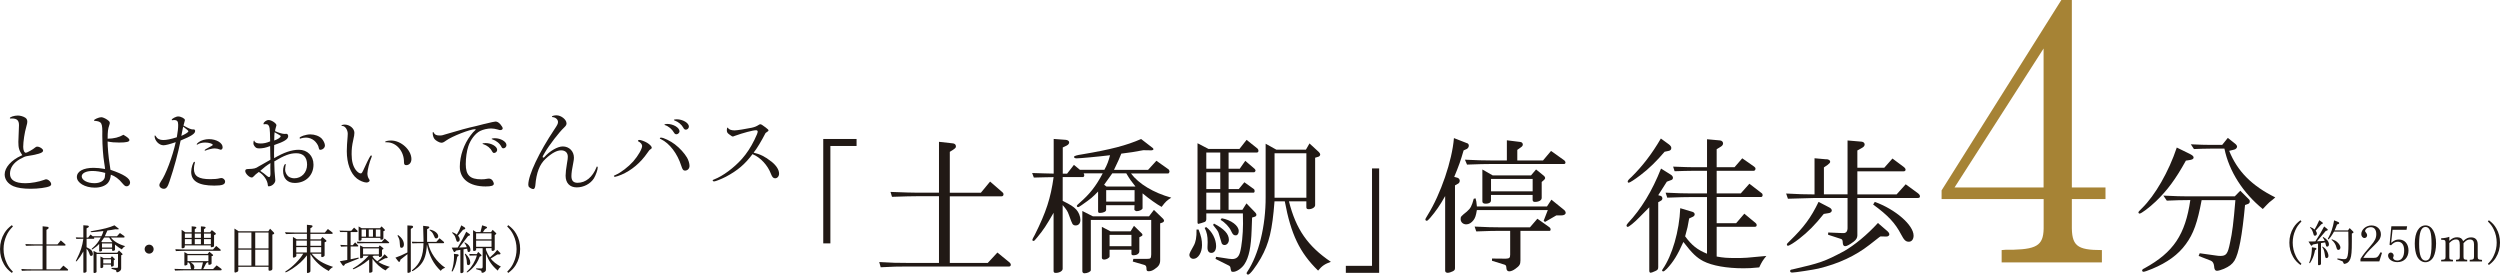
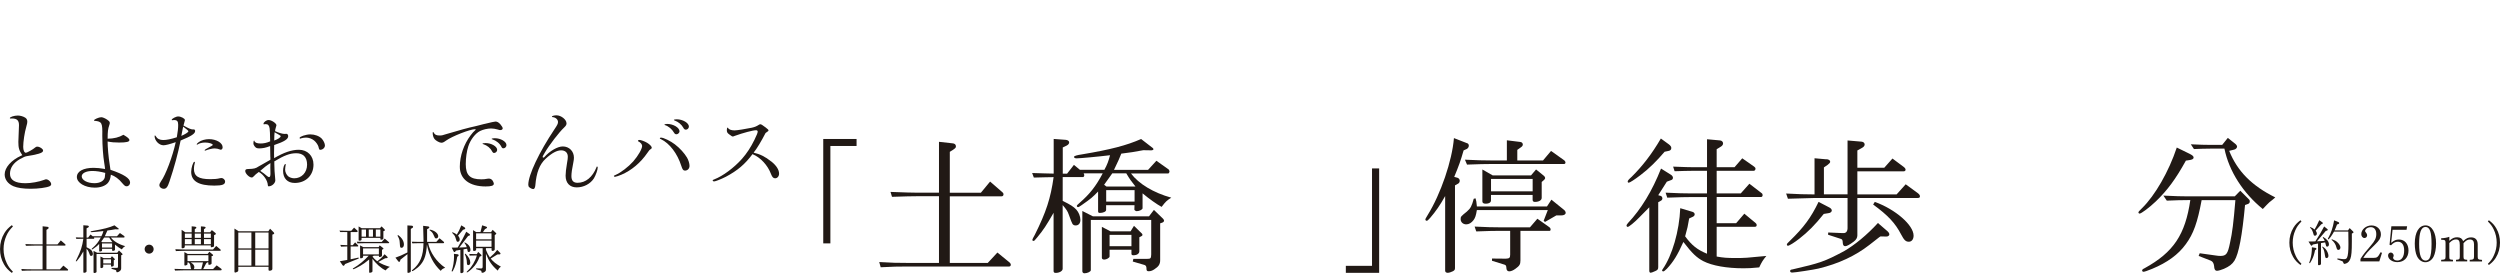
<svg xmlns="http://www.w3.org/2000/svg" id="_レイヤー_2" viewBox="0 0 757.15 83.17">
  <defs>
    <style>.cls-1{fill:#a68335;}.cls-2{fill:#211915;}</style>
  </defs>
  <g id="_レイヤー_3">
    <path class="cls-2" d="M249.33,42.09h10.09v2.12h-7.93v29.5h-2.16v-31.62Z" />
    <path class="cls-2" d="M284.38,59.43h-6.89c-1.58,0-3.02.04-7.34.18l-.45-1.49c4.91.18,6.22.23,7.79.23h6.89v-15.4l4.05.45c.72.05,1.08.36,1.08.95,0,.36-.18.54-.9,1.04l-.95.59v12.39h9.41l2.79-3.38,3.74,3.24c.18.13.32.36.32.63,0,.36-.23.59-.54.59h-15.72v20.18h11.49l2.93-3.15,3.74,3.06c.18.18.32.41.32.63,0,.32-.23.54-.5.54h-30.49c-3.47,0-4.59.04-8.42.23l-.45-1.58c4.05.23,5.18.27,8.87.27h9.23v-20.18Z" />
    <path class="cls-2" d="M312.63,52.4c3.33.09,3.87.14,6.49.18v-10.5l3.65.27c.59.04,1.04.36,1.04.77,0,.36-.27.72-.72.95l-1.22.59v7.93h1.31l2.07-2.66,1.8,1.49h7.43c.9-1.67,1.22-2.57,1.71-4.41-3.29.41-9.19.95-10.14.95-.5,0-.77-.18-.77-.45q0-.41,2.48-.77c8.6-1.44,13.42-2.7,17.84-4.64l3.56,2.75c.09.09.18.23.18.36,0,.18-.36.32-.68.32l-2.39-.04c-3.11.59-3.56.63-6.67,1.04-.63,1.58-.77,1.89-2.21,4.91h10.32l2.52-2.75,3.74,2.66c.09.09.23.41.23.59,0,.23-.23.59-.36.59h-11.31c2.34,3.15,6.85,5.86,12.21,7.34-1.35.86-1.67,1.13-2.93,2.79-1.35-.72-3.78-2.43-5.77-4.1v4.5c0,.41-.95.9-1.8.9-.23,0-.68-.31-.68-.45v-.14l.04-1.22h-8.6v1.44c0,.5-.9.9-1.89.9-.36,0-.54-.13-.54-.5v-5.99c-1.71,1.76-1.98,2.03-5,4.14-.63.45-.9.59-1.08.59s-.36-.18-.36-.36.18-.36.86-.95c3.06-2.66,4.91-5,6.98-8.92h-5.77c.14.27.18.45.18.59,0,.27-.18.54-.36.54h-6.17v7.21c2.39,1.17,3.29,1.76,4.14,2.66.72.81,1.22,2.03,1.22,3.11s-.59,1.67-1.44,1.67c-.41,0-.72-.14-.95-.45q-.23-.32-1.13-2.84c-.32-.95-.72-1.58-1.85-2.88v19.28c0,.68-.95,1.26-2.12,1.26-.45,0-.63-.18-.63-.59v-17.61c-2.25,3.92-3.02,5.09-4.91,7.39-.81.99-.95,1.13-1.17,1.13-.18,0-.36-.14-.36-.31q0-.23.77-1.58c3.42-6.85,4.77-10.99,5.68-17.43l-2.43.04-3.56.09-.5-1.35ZM331.01,65.51h16.98l1.49-1.94,2.75,2.66c.18.18.32.45.32.59,0,.23-.18.45-.5.59l-.68.23v11.13c0,1.26-.45,1.94-1.76,2.79-.59.41-1.17.59-1.67.59-.59,0-.72-.18-.72-.86,0-.59-.18-.9-.59-1.04l-3.56-1.04.18-.81h4.1c1.17,0,1.26-.14,1.31-1.35v-10.45h-18.29v15.22c0,.45-1.04.95-1.94.95-.36,0-.63-.27-.63-.63v-18.24l3.2,1.62ZM336.32,70.06h6.08l1.04-1.67,2.39,2.34c.09.09.18.27.18.41s-.09.27-.27.36l-.68.36v4.23c0,.72-.72,1.22-1.8,1.22-.41,0-.59-.14-.59-.5v-1.17h-6.62v2.03c0,.41-.95.95-1.62.95-.45,0-.72-.23-.72-.54v-9.37l2.61,1.35ZM335.11,56.5h8.78c-1.44-1.85-1.67-2.12-2.79-4.01h-4.23c-.41.59-1.22,1.71-2.48,3.47l.72.54ZM343.62,61.05v-3.47h-8.6v3.47h8.6ZM342.67,74.56v-3.42h-6.62v3.42h6.62Z" />
-     <path class="cls-2" d="M363,69.52c.81,2.07,1.04,3.15,1.04,4.73,0,2.25-1.17,4.14-2.61,4.14-.68,0-1.22-.54-1.22-1.22q0-.54,1.31-2.75c.63-1.13.9-2.52.86-4.91h.63ZM366.06,45.11h9.32l2.16-2.75,3.33,2.66c.14.14.27.41.27.63,0,.32-.18.54-.45.54h-8.6v4.91h3.38l1.67-2.39,2.84,2.43c.14.14.27.36.27.5,0,.23-.27.54-.45.54h-7.7v5.09h3.06l1.71-2.07,2.88,2.07c.14.09.23.36.23.59,0,.27-.14.5-.32.5h-7.57v5.18h4.19l1.22-1.94,2.66,2.75c.23.23.36.5.36.68,0,.27-.18.5-.45.59l-.86.27-.14,3.74c-.18,5.23-.81,8.29-2.16,10.36-.81,1.26-2.39,2.34-3.42,2.34-.59,0-.63-.04-.86-1.35-.04-.23-.23-.45-.54-.59l-3.96-1.98.18-.63,3.83.59c.36.05.72.09.99.09,1.31,0,2.03-.63,2.43-2.07.5-1.76.9-5.54.9-8.6,0-.77,0-1.76-.04-3.15h-11.08v1.71c0,.41-.14.68-.45.86-.32.14-1.76.59-1.94.59s-.27-.18-.27-.41v-24.01l3.38,1.76ZM365.29,68.75c1.8,1.35,3.02,3.69,3.02,5.77,0,1.26-.54,2.07-1.44,2.07-.81,0-1.22-.63-1.17-1.8.05-.72.05-1.31.05-1.44,0-1.89-.23-2.93-.9-4.32l.45-.27ZM369.57,51.1v-4.91h-4.23v4.91h4.23ZM369.57,57.27v-5.09h-4.23v5.09h4.23ZM369.57,63.53v-5.18h-4.23v5.18h4.23ZM367.68,67.72c3.11,1.62,4.5,3.15,4.5,4.91,0,.86-.59,1.58-1.31,1.58-.36,0-.63-.13-.86-.5q-.05-.09-.95-3.15c-.09-.41-.72-1.31-1.67-2.43l.27-.41ZM370.02,66.1c2.88.54,5.14,2.25,5.14,3.87,0,.77-.36,1.31-.9,1.31-.63,0-.9-.23-1.4-1.31-.54-1.22-1.85-2.61-3.2-3.38l.36-.5ZM386.55,45.33h8.96l1.08-1.89,2.84,2.61c.23.23.41.54.41.72,0,.27-.23.59-.5.68l-1.04.32v14.37c0,.63-.9,1.22-1.94,1.22-.5,0-.72-.18-.72-.59v-1.8h-5.27c2.12,8.47,5.72,13.6,12.7,18.33-1.8.63-2.7,1.22-3.87,2.66-5.59-5.45-8.24-11.04-10.09-20.99h-3.11c-.68,8.78-1.62,12.7-4.14,17.21-1.53,2.66-3.29,5-3.87,5-.18,0-.45-.23-.45-.41,0-.14.09-.32.23-.5,3.42-5.09,5.59-13.83,5.54-22.61v-16.13l3.24,1.8ZM395.65,59.88v-13.47h-9.64v13.47h9.64Z" />
    <path class="cls-2" d="M417.69,82.63h-10.09v-2.12h7.93v-29.5h2.16v31.62Z" />
    <path class="cls-2" d="M444.4,43.39c.27.09.45.41.45.72,0,.41-.27.81-.59.99l-.99.45c-.9,3.15-1.44,4.64-2.84,8.02l.99.27c.41.14.68.5.68.9s-.23.77-.54.9l-.9.5v25.04c0,.5-.14.72-.68.99-.54.27-1.13.45-1.53.45-.45,0-.77-.23-.77-.63v-22.61c-1.53,2.75-2.84,4.64-4.55,6.62-.63.72-.81.86-1.08.86-.18,0-.36-.18-.36-.36,0-.23.09-.36.68-1.35,3.96-6.35,7.43-16.49,7.97-23.33l4.05,1.58ZM446.88,60.06c.23.81.27.95.41,2.48h21.22l1.35-2.07,3.78,3.06c.32.23.54.63.54.9,0,.5-.5.81-1.35.81h-1.49l-3.42,1.98-.41-.36,1.26-3.24h-21.49c-.27,1.67-.5,2.34-.99,3.02-.63.86-1.44,1.31-2.21,1.31-.99,0-1.71-.68-1.71-1.58,0-.77.05-.81,1.89-2.3,1.13-.99,1.49-1.67,2.07-3.87l.54-.13ZM456.38,42.49l4.05.5c.45.04.77.36.77.77,0,.32-.18.59-.59.86l-1.08.77v3.2h7.79l2.43-2.88,3.92,2.79c.27.18.45.5.45.72,0,.27-.18.45-.45.45h-22.16c-1.85,0-3.38.04-7.21.18l-.63-1.49c3.92.18,5.41.23,7.84.23h4.86v-6.08ZM446.61,68.62c3.83.18,5.27.23,7.79.23h8.96l2.25-2.61,3.56,2.52c.27.18.45.45.45.72,0,.32-.14.45-.36.45h-8.78v8.96c0,1.17-.27,1.62-1.53,2.52-.68.5-1.35.77-1.85.77s-.81-.31-.86-.86c-.05-.86-.14-.99-.59-1.17l-3.78-1.17v-.68l4.19.04c1.08-.04,1.31-.27,1.31-1.22v-7.21h-2.97c-2.16,0-3.65.05-7.3.18l-.5-1.49ZM452.1,53.12h11.58l1.53-1.8,2.39,1.94c.23.18.36.45.36.63,0,.23-.14.45-.36.63l-.68.59v4.82c0,.72-.86,1.22-2.07,1.22-.45,0-.68-.23-.68-.63v-1.49h-12.61v1.67c0,.59-.59.99-1.53.99-.77,0-1.08-.23-1.08-.72v-9.64l3.15,1.8ZM464.18,57.94v-3.74h-12.61v3.74h12.61Z" />
    <path class="cls-2" d="M506.08,52.94c.36.23.59.59.59.9s-.18.59-.5.68l-1.35.5-2.61,4.1.81.23c.23.09.45.41.45.72s-.18.59-.45.72l-.81.45v19.64c0,.68-.18.9-.9,1.22-.81.36-1.17.5-1.4.5-.27,0-.41-.23-.41-.63v-19.19c-.54.54-1.53,1.53-3.02,3.06-1.49,1.53-3.15,2.88-3.51,2.88-.18,0-.36-.18-.36-.41,0-.18.18-.45.45-.77,3.96-4.19,7.34-9.73,10-16.49l3.02,1.89ZM505.36,43.66c.59.45.81.77.81,1.17,0,.45-.27.77-.77.86l-1.26.27c-2.3,2.7-4.77,5.18-7.3,7.07-1.76,1.35-3.24,2.3-3.56,2.3-.18,0-.32-.14-.32-.27,0-.36.18-.59,1.22-1.53,3.24-3.2,6.13-6.94,8.83-11.58l2.34,1.71ZM504.46,58.35l4.46.18c1.4.05,2.57.05,3.33.05h4.73v-6.85h-4.23c-.14,0-1.44,0-2.61.04l-2.97.09-.45-1.4c3.56.14,4.77.18,6.04.18h4.23v-8.47l3.96.36c.5.05.9.41.9.9,0,.36-.23.72-.68.99l-1.26.77v5.45h5.41l2.34-2.7,3.6,2.52c.27.18.41.41.41.63,0,.32-.23.63-.5.63h-11.26v6.85h7.3l2.61-2.93,3.69,2.84c.23.14.32.36.32.59,0,.32-.18.59-.45.59h-13.47v7.93h5.9l2.48-2.88,3.42,2.84c.23.18.32.36.32.59,0,.36-.18.54-.54.54h-11.58v9.01c2.03.36,3.06.45,5.77.45s3.38-.04,9.28-.63c-1.04,1.26-1.44,1.89-2.16,3.47-2.25.23-3.33.27-4.77.27-5.04,0-9.46-.77-12.16-2.16-1.98-1.04-3.38-2.34-6.04-5.81-1.8,4.01-3.02,5.99-5,8.11-.59.59-.9.81-1.13.81-.14,0-.32-.13-.32-.27,0-.09.05-.27.18-.41,2.88-4.14,5.04-11.53,5.32-18.47l3.78,1.13c.36.14.59.41.59.72s-.18.54-.5.72l-1.17.54c-.41,2.43-.5,2.84-1.22,5.41,1.98,2.7,3.65,4.05,6.62,5.27v-17.16h-4.73c-1.8,0-3.38.04-7.3.18l-.5-1.49Z" />
    <path class="cls-2" d="M553.16,48.21c.68.04,1.13.36,1.13.77,0,.27-.23.54-.77.95l-1.13.77v8.15h7.16v-16.31l4.23.36c.59.05.95.41.95.86,0,.36-.27.72-.68.95l-1.53.86v5.23h8.15l2.48-2.79,3.38,2.52c.41.31.59.59.59.86,0,.31-.23.5-.59.5h-14.01v6.98h11.89l2.75-3.06,3.69,2.7c.45.36.63.63.63.95,0,.36-.23.5-.72.5h-18.24v11.35c0,.68-.36,1.31-1.08,1.85-1.26.95-2.12,1.4-2.61,1.4-.45,0-.68-.36-.72-.95-.05-.9-.14-1.13-.59-1.26l-3.87-1.26.04-.68,4.28.18h.14c.9.09,1.4-.41,1.44-1.44v-9.19h-9.91c-3.56.09-5.59.14-8.15.23l-.54-1.58c4.28.23,4.95.23,8.6.27v-10.95l3.6.32ZM554.06,62.85c.45.23.72.59.72.9,0,.41-.45.77-1.04.81l-1.4.23c-2.7,3.38-4.77,5.45-7.43,7.52-1.44,1.13-3.02,2.12-3.42,2.12-.18,0-.32-.18-.32-.36,0-.23.14-.41.95-1.17,4.14-4.01,6.35-6.98,8.65-11.76l3.29,1.71ZM571.67,70.06c.36.32.54.68.54.95,0,.32-.45.68-.95.63l-1.71-.04c-.27.13-.45.27-.5.32-.72.59-1.67,1.31-2.88,2.25-4.23,3.29-9.28,5.68-15.41,7.16-1.26.32-7.16,1.22-7.97,1.22-.41,0-.63-.18-.63-.45,0-.32.18-.45.68-.5,8.42-1.94,9.73-2.39,15.59-5.5,3.24-1.85,7.03-4.96,10.32-8.56l2.93,2.52ZM567.79,61.14c6.26,2.25,11.76,7.03,11.76,10.22,0,1.13-.59,1.85-1.44,1.85-.95,0-1.44-.5-2.34-2.21-1.8-3.47-4.01-5.81-8.47-9.05l.5-.81Z" />
-     <path class="cls-1" d="M624.3,0h3.18v56.78h10.19v3.51h-10.19v7.78c-.11,6.36,1.43,7.67,9.1,7.67v3.73h-30.36v-3.73l1.32-.11h2.3c7.56-.22,9.21-1.64,9.1-7.34v-8h-30.91v-2.63L624.3,0ZM618.92,56.78V14.69l-26.97,42.09h26.97Z" />
    <path class="cls-2" d="M662.01,48.66c-3.11,5.63-5.63,9.01-9.1,12.34-1.98,1.89-4.41,3.69-4.91,3.69-.18,0-.36-.18-.36-.32,0-.23.18-.45,1.08-1.31,3.96-3.87,8.11-11.08,10.54-18.38l3.96,1.94c.86.45,1.13.72,1.13,1.08,0,.45-.41.68-1.44.81l-.9.13ZM666.79,60.6c-1.26,6.8-2.48,10.23-4.82,13.38-2.25,3.11-5.59,5.54-10.14,7.43-1.44.59-2.34.9-2.66.9-.23,0-.41-.18-.41-.41s.27-.45.77-.68c8.74-4.82,12.3-10.13,13.83-20.63-3.42.04-3.92.04-7.12.18l-1.04-1.53c3.87.18,5.41.23,7.48.23h14.14l1.67-1.71,2.52,2.52c.27.23.36.45.36.72,0,.36-.18.63-.54.77l-.9.32c-.86,9.28-1.89,14.73-3.2,16.85-.68,1.08-1.58,1.76-3.2,2.48-.77.32-1.67.59-2.07.59-.59,0-.86-.45-.9-1.44q-.14-1.26-.99-1.62l-3.69-1.44.32-.81,4.86.68c.45.09,1.08.13,1.4.13,1.8,0,2.25-.63,2.93-4.01.68-3.06,1.04-5.9,1.62-12.88h-10.22ZM666.97,43.84l2.57.04h3.47l1.71-2.12,2.21,1.76c.36.27.59.63.59.9,0,.36-.41.81-.9.9l-1.49.36c2.48,6.17,6.85,10.59,13.96,14.1-.32.32-.72.63-.72.63-.36.32-.72.59-1.08.86-.36.32-.99.99-1.98,2.03-5.99-4.86-10.22-11.44-11.62-18.29h-4.14c-.72,0-1.53,0-2.52.04l-2.57.09-.95-1.44,3.47.14Z" />
    <path class="cls-2" d="M697.03,67.06c-.96,1.01-1.4,1.62-1.86,2.66-.53,1.17-.8,2.44-.8,3.76,0,1.42.32,2.79.93,4.05.45.92.82,1.44,1.72,2.37l-.3.36c-1.09-.84-1.68-1.47-2.25-2.48-.75-1.32-1.11-2.7-1.11-4.3,0-1.69.42-3.19,1.26-4.56.55-.89,1.08-1.44,2.1-2.22l.3.36Z" />
    <path class="cls-2" d="M700.47,74.04l-.15.21c-.09.1-.16.17-.25.17-.07,0-.17-.06-.23-.17l-.7-1.1c.72,0,.87-.01,2.08-.04,1.48-2.32,1.63-2.58,2.67-4.53l.96.78c.08.08.14.17.14.24,0,.1-.12.21-.27.25l-.33.08-2.68,3.15,2.35-.12c-.12-.36-.25-.57-.61-1.03l.18-.15c1.2.72,1.71,1.41,1.71,2.27,0,.38-.24.65-.55.65-.1,0-.24-.08-.28-.15-.06-.1-.1-.25-.14-.48-.03-.15-.07-.38-.17-.66l-1.26.21v6.28c0,.24-.28.42-.67.42-.15,0-.23-.06-.23-.19v-6.38l-1.56.3ZM701.35,75.1c.12.03.21.13.21.25,0,.1-.06.19-.21.29l-.21.13c-.27,1.29-.51,2.04-.97,2.94-.36.72-.55,1-.69,1-.06,0-.12-.06-.12-.12q0-.08.3-.92c.34-1.04.52-2.31.52-3.78l1.17.2ZM699.64,68.76c.67.22.87.34,1.35.76.52-.88.73-1.32,1.43-2.83l.96.68c.06.04.1.12.1.21,0,.12-.08.23-.18.25l-.28.09-1.69,1.92c.27.43.36.66.36.9,0,.35-.25.65-.57.65-.14,0-.27-.06-.36-.17q-.06-.08-.27-.87c-.2-.63-.46-1.06-.9-1.42l.06-.17ZM703.41,74.67c.75.48,1.16.94,1.5,1.69.18.39.28.81.28,1.12,0,.39-.25.69-.57.69-.14,0-.27-.07-.33-.17q-.09-.13-.27-1.33c-.12-.81-.36-1.41-.72-1.84l.1-.17ZM708.25,67.29c.14.05.19.14.19.26,0,.18-.12.3-.31.34l-.33.09c-.33.89-.45,1.19-.75,1.8h4.06l.51-.7.99.98c.1.1.17.22.17.3,0,.1-.07.19-.23.25l-.27.12v2.38c0,2.98-.12,4.4-.45,5.25-.28.73-.66,1.17-1.24,1.41-.23.09-.47.15-.61.15q-.17,0-.39-.58c-.03-.09-.09-.18-.12-.19,0,0-.07-.03-.18-.07l-1.43-.53.06-.28c.24.03.47.06.54.07.87.12,1.09.15,1.44.15.51,0,.72-.11.92-.47.28-.56.43-1.88.43-4q0-.58-.04-3.87h-4.33c-.69,1.25-1.5,2.35-1.73,2.35-.06,0-.14-.06-.14-.14,0-.04.02-.1.06-.17.95-1.69,1.44-3.15,1.84-5.46l1.33.55ZM706.24,72.46c.89.31,1.2.5,1.62.87.58.52.96,1.17.96,1.63,0,.41-.27.73-.61.73-.31,0-.46-.19-.61-.79-.19-.88-.75-1.71-1.48-2.28l.14-.17Z" />
    <path class="cls-2" d="M714.87,78.44c.98-1.5,1.38-2.02,3.1-3.99,1.3-1.48,1.71-2.34,1.71-3.54,0-1.33-.61-2.11-1.65-2.11-.5,0-1.04.18-1.36.46-.2.17-.39.51-.39.69,0,.12.05.19.29.51.25.3.34.52.34.79,0,.48-.36.84-.81.84-.52,0-.96-.52-.96-1.17,0-1.41,1.44-2.64,3.09-2.64s2.85,1.14,2.85,2.68c0,.56-.14,1.02-.43,1.56q-.3.54-1.62,1.83c-1.86,1.77-2.53,2.54-3.28,3.75h3.12c1.06,0,1.32-.21,2.1-1.69l.45.15-.82,2.61h-5.71v-.73Z" />
    <path class="cls-2" d="M724.2,73.54c.9-.75,1.5-1,2.35-1,1.74,0,2.89,1.33,2.89,3.33,0,2.13-1.33,3.52-3.37,3.52-1.56,0-2.82-.9-2.82-2.01,0-.51.36-.9.82-.9s.88.44.88.92c0,.15-.01.21-.1.38-.06.1-.07.18-.07.25,0,.51.54.88,1.27.88,1.3,0,2.08-1.14,2.08-3.03,0-1.73-.69-2.67-1.93-2.67-.75,0-1.33.31-2.05,1.08l-.45-.15.55-5.62h4.77l-.17,1.08h-4.24l-.42,3.94Z" />
    <path class="cls-2" d="M737.79,73.72c0,1.6-.29,3.13-.77,4.05-.54,1.02-1.48,1.65-2.46,1.65-1.04,0-2.01-.69-2.56-1.85-.42-.88-.66-2.23-.66-3.82,0-3.38,1.26-5.49,3.28-5.49,1.89,0,3.17,2.21,3.17,5.46ZM732.66,73.85c0,3.46.61,5.07,1.95,5.07.52,0,.92-.24,1.2-.71.41-.72.61-2.19.61-4.32,0-3.67-.52-5.16-1.84-5.16s-1.92,1.73-1.92,5.11Z" />
    <path class="cls-2" d="M739.33,78.69c1.18-.06,1.32-.15,1.33-.98v-4.17c-.02-.81-.14-.9-1.33-.93v-.45c.91-.03,1.81-.19,2.47-.45v1.22l.14-.12c.79-.69,1.38-.95,2.23-.95.93,0,1.47.35,1.83,1.17.85-.82,1.5-1.14,2.39-1.14,1.32,0,2.01.75,2.01,2.17v3.65c-.01.81.17.94,1.31.99v.48h-3.73v-.49c1.06-.02,1.33-.21,1.3-.98v-3.78c0-.92-.42-1.4-1.23-1.4-.69,0-1.19.28-1.95,1.12v4.05c0,.81.15.93,1.12.98v.49h-3.39v-.49c.99-.06,1.14-.18,1.14-.98v-3.48c0-1.27-.3-1.71-1.16-1.71-.67,0-1.26.31-2.01,1.08v4.11c0,.84.07.9,1.11.98v.49h-3.58v-.49Z" />
    <path class="cls-2" d="M753.78,66.7c1.11.84,1.68,1.47,2.26,2.48.75,1.3,1.11,2.7,1.11,4.3,0,1.69-.42,3.19-1.26,4.56-.56.89-1.09,1.44-2.11,2.22l-.3-.36c.98-1,1.4-1.6,1.86-2.66.54-1.17.81-2.44.81-3.76,0-1.42-.31-2.8-.93-4.05-.45-.92-.84-1.44-1.74-2.37l.3-.36Z" />
    <path class="cls-2" d="M6.75,47c-.97-1.43-1.19-2.19-1.19-4.03,0-.76.08-2.65.16-4.22l.03-.84c0-1.46-.62-2.03-2.16-2.03-.19,0-.24,0-.32.03h-.05c-.16,0-.24-.05-.24-.14,0-.35,1.32-.78,2.43-.78.73,0,1.65.27,2.24.65.43.27.62.68.62,1.22,0,.35-.05.57-.32,1.57-.51,1.73-.92,4.49-.92,6.03,0,1.05.32,1.81.81,1.81.32,0,2.13-1,2.73-1.54.32-.27.46-.32.7-.32.78,0,1.78.68,1.78,1.19,0,.41-.41.68-1.38.97-1.11.3-2.3.54-3.32.68-.68.08-1.22.32-2.3.92-2,1.16-3.03,2.68-3.03,4.46,0,1.92,1.57,2.86,4.7,2.86,1.7,0,4.08-.43,5.59-1,.41-.16.49-.19.65-.19.68,0,1.54.84,1.54,1.49,0,.24-.19.49-.49.62-.95.43-3.43.76-5.73.76s-4-.27-5.19-.76c-1.7-.73-2.68-2.05-2.68-3.59,0-2.08,2-4.32,5-5.67l.32-.13Z" />
    <path class="cls-2" d="M39.4,55.29c0,.62-.46,1.13-1.05,1.13-.41,0-.62-.16-1.24-.86-1.08-1.35-2.3-2.24-3.54-2.65-.11,1.16-.35,1.81-.89,2.49-.78.89-2.24,1.43-3.97,1.43-2.97,0-5.43-1.46-5.43-3.22s2.03-2.78,5.05-2.78c1.03,0,2.05.11,3.49.35-.03-.32-.05-.62-.08-.7,0-.08-.08-.57-.19-1.27-.32-1.89-.54-4.84-.57-8.08.08-3.95-.11-4.32-2.32-4.54-.14,0-.19-.05-.19-.14,0-.3,1.51-.95,2.19-.95.43,0,1.14.3,1.78.73.65.46.81.65.81,1,0,.19-.03.32-.16.7-.38,1.05-.49,1.95-.49,4.08,1.92-.03,3.46-.41,4.78-1.19,1.32.78,1.81,1.19,1.81,1.62,0,.51-.89.73-3.11.73-1.43,0-2.3-.08-3.49-.32,0,1.68.27,4.78.62,6.89.14.81.16,1.03.24,1.68,4.08,1.38,5.95,2.59,5.95,3.86ZM27.97,51.78c-1.89,0-3.22.68-3.22,1.62,0,1.16,1.7,2.08,3.86,2.08,1.68,0,2.86-.68,3.13-1.76.05-.27.16-1.32.14-1.35-1.41-.38-2.73-.59-3.92-.59Z" />
    <path class="cls-2" d="M52.11,36.41c-.05,0-.11-.05-.11-.11,0-.35,1.3-1.03,1.95-1.03.86,0,2.05.62,2.05,1.08,0,.05-.03.16-.05.27-.11.32-.22.7-.38,1.4,1.46.84,2.3,1.19,2.84,1.19h.14c.08-.03.14-.03.14-.03.22,0,.41.22.41.49,0,.81-1.11,1.54-4.4,2.89-.76,3.78-1.92,8.13-3.38,12.43-.54,1.65-.97,2.19-1.73,2.19-.7,0-1.32-.49-1.32-1.08,0-.35.14-.65.49-1.19,1.41-1.92,3.54-7.59,4.46-11.86-1.7.59-3.05.95-3.7.95-1.35,0-2.7-1.41-2.7-2.81,0-.08.05-.16.11-.16.08,0,.16.05.24.22.46.78,1.19,1.16,2.27,1.16.97,0,2.35-.27,4.11-.84.3-1.7.41-2.73.41-3.76,0-1.08-.32-1.46-1.27-1.46-.11,0-.35.03-.46.05h-.08ZM57.06,39.78c0-.19-.3-.46-1.57-1.43-.05.19-.11.38-.11.43-.03.16-.05.32-.46,2.38,1.14-.49,2.13-1.11,2.13-1.38ZM59.03,49.16c0,.05,0,.11-.03.19-.16.46-.27,1.24-.27,1.78,0,2.24,1.41,3.13,4.97,3.13,1.16,0,2.16-.08,2.84-.27.22-.05.38-.08.49-.08.59,0,1.14.51,1.14,1.08,0,.89-.84,1.22-3.27,1.22-4.76,0-7-1.35-7-4.19,0-1.16.59-3.03.97-3.03.08,0,.16.08.16.16ZM67.43,44.57c0,.46-.24.78-.59.78-.08,0-.14-.03-.27-.08-.43-.19-1.05-.32-1.59-.32-.68,0-1.92.3-2.76.65-.03.03-.08.03-.11.03-.05,0-.14-.08-.14-.14,0-.11.51-.46,1.43-.92.84-.43,1.03-.57,1.03-.7,0-.35-1.16-.7-2.3-.7-.89,0-1.76.22-2.27.57q-.11.08-.16.08c-.05,0-.14-.08-.14-.14,0-.08.32-.43.65-.65.7-.54,1.97-.89,3.08-.89,2.22,0,4.13,1.13,4.13,2.43Z" />
    <path class="cls-2" d="M81.87,47.62l-.03-1.76c-.03-.3-.03-.86-.03-1.62-1.32.51-2.24.7-3.32.7-.73,0-1.03-.16-1.43-.7-.22-.3-.32-.57-.32-.81,0-.54.08-.84.22-.84.08,0,.08.03.11.14.08.43.78.73,1.78.73,1.05,0,1.92-.19,2.97-.65-.03-2.27-.08-3.32-.16-3.92-.14-.92-.49-1.3-1.19-1.3-.14,0-.22,0-.32.03-.11.03-.19.03-.24.03-.08,0-.11-.05-.11-.14,0-.51.86-1.16,1.54-1.16.89,0,2.38,1,2.38,1.59,0,.08-.05.27-.14.51-.22.73-.24.86-.27,1.27,1.11.51,2.24.84,2.86.84l.62-.03c.24,0,.49.32.49.7,0,.92-1.14,1.65-4.24,2.7-.03,1.08-.05,1.84-.05,2.46,0,.27,0,.86.03,1.51,2.95-1.73,5.32-2.54,7.49-2.54,2.62,0,4.43,1.84,4.43,4.51,0,3.24-2.35,5.54-5.67,5.54-2.22,0-3.54-1.38-3.54-3.68,0-.95.35-2.03.68-2.03.08,0,.16.05.16.11,0,.08-.03.16-.08.3-.05.14-.14.95-.14,1.3,0,.68.43,1.59.95,2,.41.35,1.19.59,1.81.59,2.24,0,3.89-1.76,3.89-4.13,0-2.24-1.16-3.46-3.27-3.46-1.89,0-3.59.62-6.65,2.46v.78c0,1.05.11,3.3.22,3.97.05.43.08.76.08,1,0,.86-1.03,1.81-2,1.81-.19,0-.27-.11-.27-.35-.05-1.41-1.32-3.24-2.73-4-.78.57-1.16.89-1.51,1.3-.24.27-.43.38-.65.38-.73,0-1.95-1.19-1.95-1.95,0-.46.24-.62.92-.62,1.78-.05,2.27-.19,3.13-.78.08-.05.59-.35,1.11-.62,1-.57,1.19-.68,2.46-1.41v-.78ZM81.87,50.94c0-.16,0-.22.03-1.54-1.03.62-2.11,1.46-3.08,2.35.89.59,1.51,1.08,2.03,1.54.32.27.49.35.65.35.27,0,.41-.35.41-1.05l-.03-1.65ZM85,41.27c0-.14-.08-.22-.57-.49-.49-.27-.68-.38-1.27-.73-.08.76-.08,1.19-.11,2.51,1.16-.41,1.95-.95,1.95-1.3ZM91.33,41.86c-.19.08-.32.14-.41.14s-.19-.11-.19-.22c0-.43,1.97-1.08,3.24-1.08,1.38,0,2.7.49,3.49,1.3.51.57.95,1.46.95,2.05,0,.7-.68,1.32-1.43,1.32-.27,0-.35-.14-.54-.97-.14-.51-.73-1.38-1.3-1.84-.7-.57-1.59-.89-2.46-.89-.46,0-1.14.11-1.35.19Z" />
-     <path class="cls-2" d="M103.63,38.13c-.05.03-.08.03-.11.03-.05,0-.11-.05-.11-.11,0-.16.46-.32.97-.32,1.54,0,2.95,1.19,2.95,2.49,0,.51-.08,1-.35,2.19-.38,1.68-.49,2.73-.49,4.3,0,2.05.41,3.59,1.24,4.73.46.62,1.08,1.08,1.49,1.08.35,0,.43-.08,1.24-1.89,1.24-2.68,1.73-3.57,1.95-3.57.08,0,.19.11.19.22s-.03.24-.11.41c-.57,1.3-1.22,3.84-1.22,4.84,0,.65.19,1.3.49,1.7.16.27.19.3.19.43,0,.32-.49.65-1,.62-.78-.03-2-.54-2.84-1.19-1.95-1.51-3.08-4.62-3.08-8.32,0-1.16.11-2.92.24-4.27.03-.41.05-.73.05-.97,0-1.22-.81-2.38-1.62-2.38h-.08ZM116.66,42.97c0-.22.86-.41,1.81-.41,3,0,6.13,2.86,6.13,5.62,0,1.08-.65,1.84-1.57,1.84-.49,0-.68-.24-.68-.92.03-3.3-2.3-6-5.16-6-.51,0-.54,0-.54-.14Z" />
    <path class="cls-2" d="M146.71,37.54q2.95-.73,3.35-.73c.51,0,.97.27,1.46.81.46.54.73,1,.73,1.24,0,.32-.32.54-.73.54-.19,0-.24,0-.84-.19-.62-.19-1.38-.3-1.97-.3-1.03,0-2.43.32-3.3.76-1.43.7-2.92,2.62-3.57,4.62-.49,1.43-.78,3.59-.78,5.43,0,3.32,1.27,4.59,4.68,4.59.73,0,1.11-.03,1.95-.19.08-.03.16-.03.35-.03.41,0,.76.16,1.03.46.22.24.49.84.49,1.08,0,.59-.7.84-2.49.84-4.89,0-7.81-2.24-7.81-5.97,0-3.27,1.22-6.81,3.27-9.51.59-.78.92-1.16,1.38-1.54.11-.08.14-.16.14-.22s-.05-.11-.11-.11c-1.54,0-7.05,2.16-8.84,3.46-.76.54-1,.65-1.46.65-.51,0-1.65-.62-2.03-1.11-.35-.43-.57-1.16-.57-1.92,0-.11.05-.19.16-.19.08,0,.11.03.16.14.27.62.78.89,1.78.89.62,0,.92-.05,2.03-.43,4.19-1.24,6.32-1.84,9.13-2.46l2.41-.62ZM150.58,45.38c0,.49-.46.95-.95.95-.24,0-.41-.14-.62-.51-.46-.97-1.46-1.78-2.65-2.16-.19-.03-.22-.05-.22-.14,0-.11.32-.19.92-.19,1.76,0,3.51,1.03,3.51,2.05ZM153.39,43.92c0,.54-.43,1-.95,1-.24,0-.41-.11-.57-.43-.49-1.03-1.54-1.89-2.78-2.3-.16-.03-.19-.05-.19-.11,0-.14.38-.22.97-.22,1.76,0,3.51,1.03,3.51,2.05Z" />
    <path class="cls-2" d="M171.58,37.32c0,.46-.16.76-.73,1.3-1.49,1.38-4.54,5.35-5.84,7.59-.49.81-.68,1.19-.68,1.3s.11.22.24.22.19-.03.3-.16c1.62-1.84,4-3.22,5.57-3.22,1.95,0,3.38,1.46,3.38,3.4,0,.46-.05.76-.19,1.51-.38,1.81-.57,3.19-.57,4.05,0,1.41.59,2.05,1.86,2.05,2.46,0,4.54-1.7,5.73-4.7.05-.19.11-.24.16-.24.11,0,.22.14.22.3,0,.7-.59,2.35-1.16,3.3-1.05,1.65-3.08,2.73-5.19,2.73s-3.38-1.32-3.38-3.54c0-.84.14-2.11.43-3.81.19-1.05.24-1.46.24-1.95,0-1.19-.76-1.92-2.03-1.92s-2.81.81-4.68,2.54c-1.84,1.7-2.81,4.19-3.13,8.11-.08.7-.3,1.08-.62,1.08-.3,0-.86-.24-1.19-.54-.22-.16-.32-.43-.32-.78,0-2.92,3.27-9.84,7.97-16.86.84-1.24,1.03-1.65,1.03-2.13,0-.78-.73-1.43-1.68-1.49-.11-.03-.16-.05-.16-.16,0-.19.7-.38,1.38-.38,1.41,0,3.03,1.3,3.03,2.4Z" />
    <path class="cls-2" d="M195.94,43.21c.89.54,1.46,1.16,1.46,1.54,0,.14-.08.27-.32.41-.41.27-.49.38-1.03,1.16-2.03,2.95-4.76,5.27-7.84,6.59-.59.27-1.78.65-1.97.65-.16,0-.32-.14-.32-.24s.03-.14.46-.32c1.65-.7,3.95-2.49,5.4-4.11,1.49-1.7,2.7-3.81,2.7-4.7,0-.46-.49-1.05-1.11-1.35-.14-.05-.16-.08-.16-.16,0-.16.19-.3.43-.3.38-.03,1.68.46,2.3.84ZM204.45,43.76c1.43,1.08,2.84,2.65,3.62,3.97.43.73.76,1.78.76,2.51,0,.81-.59,1.43-1.38,1.43-.51,0-.76-.32-1.11-1.43-1.19-3.73-3.51-6.81-6.19-8.11-.27-.08-.32-.14-.32-.24s.16-.22.32-.22c.84,0,2.92,1.03,4.3,2.08ZM205.8,39.78c0,.43-.49.89-.92.89-.35,0-.54-.14-.76-.51-.59-1.05-1.68-1.95-2.73-2.27-.11-.05-.16-.08-.16-.14,0-.11.41-.22.81-.22,1.89,0,3.76,1.14,3.76,2.24ZM208.64,38.32c0,.49-.43.95-.89.95-.38,0-.59-.16-.84-.65-.51-.92-1.51-1.73-2.49-2.08-.24-.08-.32-.13-.32-.22,0-.11.35-.19.86-.19,1.81,0,3.68,1.11,3.68,2.19Z" />
    <path class="cls-2" d="M233.54,48.86c1.57,1.24,2.41,2.54,2.41,3.73,0,.78-.51,1.41-1.19,1.41-.54,0-.89-.35-1.24-1.27-1-2.68-3.19-5.05-5.62-6.05-2.32,3.11-4.57,5-8.08,6.86-1.38.7-3.13,1.41-3.57,1.41-.19,0-.41-.16-.41-.32,0-.11.08-.16.51-.32,2.59-1,5.97-3.51,8.38-6.22,1.43-1.62,2.68-3.51,3.78-5.78.7-1.43.97-2.13.97-2.46,0-.24-.19-.41-.49-.41-.95,0-3.97.81-6.43,1.7-.46.19-.49.19-.59.19-.24,0-.27,0-1.14-.65-.57-.41-.7-.68-.7-1.3,0-.51.08-.73.27-.73.05,0,.11.05.14.14.16.41.97.7,1.92.7.7,0,3.43-.43,5.22-.81.95-.22,1.41-.41,2.16-.89.22-.13.3-.16.43-.16.27,0,.59.19,1.62.97.73.57.86.7.86.92,0,.11-.08.19-.32.35-.16.11-.27.19-.57.41-1.27,2.46-2.59,4.67-3.62,5.95,1.92.43,3.57,1.24,5.3,2.65Z" />
    <path class="cls-2" d="M3.91,68.58c-1.02,1.07-1.49,1.73-1.98,2.83-.56,1.25-.85,2.61-.85,4.02,0,1.52.34,2.98.99,4.32.48.98.88,1.54,1.84,2.53l-.32.38c-1.17-.9-1.79-1.57-2.4-2.64-.8-1.41-1.18-2.88-1.18-4.59,0-1.81.45-3.41,1.34-4.87.59-.94,1.15-1.54,2.24-2.37l.32.38Z" />
    <path class="cls-2" d="M12.91,74.39h-2.45c-.56,0-1.07.02-2.61.06l-.16-.53c1.74.06,2.21.08,2.77.08h2.45v-5.47l1.44.16c.26.02.38.13.38.34,0,.13-.06.19-.32.37l-.34.21v4.4h3.35l.99-1.2,1.33,1.15c.06.05.11.13.11.22,0,.13-.08.21-.19.21h-5.59v7.17h4.08l1.04-1.12,1.33,1.09c.06.06.11.14.11.22,0,.11-.08.19-.18.19h-10.84c-1.23,0-1.63.02-2.99.08l-.16-.56c1.44.08,1.84.1,3.15.1h3.28v-7.17Z" />
    <path class="cls-2" d="M22.94,71.89c1.18.03,1.38.05,2.3.06v-3.73l1.3.1c.21.02.37.13.37.27,0,.13-.1.26-.26.34l-.43.21v2.82h.46l.74-.94.64.53h2.64c.32-.59.43-.91.61-1.57-1.17.14-3.27.34-3.6.34-.18,0-.27-.06-.27-.16q0-.14.88-.27c3.06-.51,4.77-.96,6.34-1.65l1.26.98s.06.08.06.13c0,.06-.13.11-.24.11l-.85-.02c-1.1.21-1.26.22-2.37.37-.22.56-.27.67-.78,1.74h3.67l.9-.98,1.33.94s.08.14.08.21c0,.08-.08.21-.13.21h-4.02c.83,1.12,2.43,2.08,4.34,2.61-.48.3-.59.4-1.04.99-.48-.26-1.34-.86-2.05-1.46v1.6c0,.14-.34.32-.64.32-.08,0-.24-.11-.24-.16v-.05l.02-.43h-3.06v.51c0,.18-.32.32-.67.32-.13,0-.19-.05-.19-.18v-2.13c-.61.62-.7.72-1.78,1.47-.22.16-.32.21-.38.21s-.13-.06-.13-.13.06-.13.3-.34c1.09-.94,1.74-1.78,2.48-3.17h-2.05c.05.1.06.16.06.21,0,.1-.06.19-.13.19h-2.19v2.56c.85.42,1.17.62,1.47.94.26.29.43.72.43,1.1s-.21.59-.51.59c-.14,0-.26-.05-.34-.16q-.08-.11-.4-1.01c-.11-.34-.26-.56-.66-1.02v6.85c0,.24-.34.45-.75.45-.16,0-.22-.06-.22-.21v-6.26c-.8,1.39-1.07,1.81-1.74,2.62-.29.35-.34.4-.42.4-.06,0-.13-.05-.13-.11q0-.08.27-.56c1.22-2.43,1.7-3.91,2.02-6.19l-.86.02-1.26.03-.18-.48ZM29.47,76.55h6.03l.53-.69.98.94c.06.06.11.16.11.21,0,.08-.06.16-.18.21l-.24.08v3.95c0,.45-.16.69-.62.99-.21.14-.42.21-.59.21-.21,0-.26-.06-.26-.3,0-.21-.06-.32-.21-.37l-1.26-.37.06-.29h1.46c.42,0,.45-.05.46-.48v-3.71h-6.5v5.41c0,.16-.37.34-.69.34-.13,0-.22-.1-.22-.22v-6.48l1.14.58ZM31.36,78.17h2.16l.37-.59.85.83s.06.1.06.14-.03.1-.1.13l-.24.13v1.5c0,.26-.26.43-.64.43-.14,0-.21-.05-.21-.18v-.42h-2.35v.72c0,.14-.34.34-.58.34-.16,0-.26-.08-.26-.19v-3.33l.93.48ZM30.93,73.35h3.12c-.51-.66-.59-.75-.99-1.42h-1.5c-.14.21-.43.61-.88,1.23l.26.19ZM33.95,74.96v-1.23h-3.06v1.23h3.06ZM33.62,79.77v-1.22h-2.35v1.22h2.35Z" />
    <path class="cls-2" d="M46.53,75.46c0,.75-.61,1.36-1.36,1.36s-1.36-.61-1.36-1.38.62-1.34,1.38-1.34,1.34.62,1.34,1.36Z" />
    <path class="cls-2" d="M52.86,81.43c2.02.05,2.18.06,3.15.08h1.9c-.08-.18-.13-.3-.13-.35-.05-.3-.1-.61-.16-.91-.05-.27-.18-.46-.51-.77h-.34v.53c0,.13-.08.21-.29.29-.13.06-.37.13-.43.13-.11,0-.21-.08-.21-.18v-3.91l.98.56h6.08l.51-.66.99.83c.08.06.14.16.14.24,0,.1-.06.18-.19.19l-.27.06v2.24c0,.19-.35.4-.72.4-.19,0-.26-.06-.26-.21v-.53h-.42c-.03.16-.05.19-.24.3l-.9,1.73h2.99l1.09-1.12,1.28.94c.16.11.24.22.24.34,0,.14-.1.22-.26.22h-10.9c-.22,0-.7.02-1.41.03-.19.02-.88.03-1.55.05l-.19-.54ZM53.1,75.48l1.73.06c.64.02,1.28.03,1.41.03h8.28l.96-1.09,1.23,1.04c.1.08.16.18.16.26,0,.13-.08.18-.27.18h-10.36c-.24,0-.74.02-1.41.03-.27.02-.83.03-1.57.05l-.16-.56ZM56.11,70.35h1.94v-1.81l1.04.11c.24.03.38.14.38.3,0,.1-.06.18-.16.24l-.32.22v.93h1.86v-1.78l.99.08c.29.03.43.13.43.29,0,.1-.08.21-.21.29l-.29.19v.93h1.86l.53-.66,1.04.85c.11.1.18.21.18.3s-.08.18-.22.24l-.32.13-.02,3.31c-.02.13-.08.21-.26.27-.13.05-.43.11-.53.11-.11,0-.18-.06-.18-.14v-.43h-7.88l-.02.45c-.02.26-.3.43-.72.43-.16,0-.22-.06-.22-.22v-5.38l1.09.74ZM58.05,72.04v-1.3h-2.06v1.3h2.06ZM58.05,73.96v-1.54h-2.06v1.54h2.06ZM63.12,79.09v-1.81h-6.34v1.81h6.34ZM60.97,81.51l.5-2.03h-3.71c.5.34.56.38.7.53.24.22.4.59.4.91,0,.21-.05.34-.18.59h2.29ZM60.85,72.04v-1.3h-1.86v1.3h1.86ZM60.85,73.96v-1.54h-1.86v1.54h1.86ZM63.86,72.04v-1.3h-2.08v1.3h2.08ZM63.86,73.96v-1.54h-2.08v1.54h2.08Z" />
    <path class="cls-2" d="M72.3,70.05h8.96l.54-.78,1.07,1.07c.11.13.18.24.18.34,0,.11-.1.22-.26.27l-.3.1v10.4c0,.32-.35.54-.86.54-.21,0-.3-.1-.3-.3v-.88h-9.16v1.04c0,.26-.1.4-.37.51-.3.14-.46.19-.58.19s-.21-.1-.21-.22v-13.11l1.28.83ZM76.14,75.22v-4.79h-3.97v4.79h3.97ZM76.14,80.44v-4.83h-3.97v4.83h3.97ZM81.33,75.22v-4.79h-4.03v4.79h4.03ZM81.33,80.44v-4.83h-4.03v4.83h4.03Z" />
-     <path class="cls-2" d="M92.94,68.08l1.3.13c.27.03.42.14.42.3s-.13.32-.32.42l-.34.18v1.34h4.37l.93-1.09,1.33,1.02c.08.05.13.16.13.24,0,.11-.08.21-.18.21h-6.58v1.65h3.15l.48-.69,1.06.9c.11.08.18.21.18.3,0,.11-.11.21-.27.27l-.29.1v4c0,.22-.45.51-.8.51-.13,0-.22-.08-.22-.21v-.82h-2.9c1.78,2,3.28,2.94,6.5,4-.59.34-1.1.8-1.33,1.23-2.38-1.26-4.19-2.91-5.55-5.11v5.15c0,.19-.1.3-.32.42-.16.08-.45.16-.54.16-.13,0-.19-.08-.19-.24v-5.12c-1.25,1.62-2.47,2.74-4.34,4-.77.53-1.92,1.15-2.11,1.15-.06,0-.13-.06-.13-.14s.06-.14.34-.32c1.89-1.18,4.08-3.43,5.12-5.19h-2.1v.64c0,.14-.06.22-.26.34-.19.13-.45.22-.56.22s-.21-.1-.21-.22v-6.07l1.15.72h3.09v-1.65h-3.51c-.18,0-.74.02-1.58.05-.18,0-.69.02-1.25.03l-.32-.56,1.52.06c.75.02,1.6.03,1.63.03h3.51v-2.37ZM92.94,74.45v-1.58h-3.22v1.58h3.22ZM92.94,76.47v-1.63h-3.22v1.63h3.22ZM97.28,74.45v-1.58h-3.28v1.58h3.28ZM97.28,76.47v-1.63h-3.28v1.63h3.28Z" />
    <path class="cls-2" d="M107.23,68.93l.98.9c.06.06.11.14.11.21,0,.13-.1.24-.21.24h-1.92v3.97h.66l.7-.85.88.9s.08.13.08.18c0,.08-.06.16-.13.16h-2.19v3.89l2.4-.53.06.29-4.15,1.68-.18.32c-.08.13-.19.21-.3.21-.1,0-.21-.08-.32-.24l-.78-1.14,2.26-.4v-4.08c-.86.02-.99.03-1.9.06l-.21-.54c1.06.08,1.22.08,2.11.1v-3.97c-.46-.02-.83-.02-1.06-.02-.24,0-.59,0-1.06.02l-.26-.45,1.28.03c.45.02.86.02,1.01.02h1.3l.83-.94ZM109.97,77.43v.38c0,.22-.34.43-.72.43-.13,0-.19-.06-.19-.24v-3.68l.98.53h4.64l.32-.54.98.77c.11.1.16.16.16.22s-.05.11-.11.16l-.34.18v1.78c0,.22-.34.42-.72.42-.13,0-.21-.06-.21-.18v-.22h-1.58l-.37.27c.42.56.8.93,1.46,1.42,1.06-.82,1.52-1.25,2.21-2.13l.75.69c.13.13.19.21.19.29,0,.11-.08.16-.24.19l-.53.05c-.75.38-.77.4-2.08,1.12.93.59,1.95,1.02,3.51,1.49-.48.24-.98.66-1.28,1.07-1.3-.58-2.98-2.06-3.99-3.54v3.73c0,.18-.05.27-.16.34-.11.08-.53.19-.66.19-.1,0-.18-.08-.18-.19v-3.84c-1.28,1.04-1.65,1.3-2.63,1.89-.8.48-1.98,1.06-2.19,1.06-.06,0-.13-.08-.13-.14s.06-.13.19-.19c1.66-.98,3.17-2.21,4.61-3.76h-1.7ZM108.06,73.19l1.38.05c.61.02,1.28.03,1.3.03h4.87l.91-1.01,1.25,1.07c.06.05.1.11.1.18s-.08.14-.16.14h-6.96c-1.49.03-2.06.05-2.5.06l-.18-.53ZM109.55,69.12h5.52l.5-.56.96.98s.06.13.06.16c0,.06-.05.13-.08.14l-.4.19v2.15c0,.21-.05.27-.27.35-.13.05-.29.08-.37.08-.16,0-.27-.08-.27-.19v-.37h-5.7v.48c0,.24-.22.37-.62.37-.19,0-.27-.05-.27-.16v-4.16l.94.54ZM110.85,71.67v-2.16h-1.34v2.16h1.34ZM114.75,77.05v-1.81h-4.79v1.81h4.79ZM112.96,71.67v-2.16h-1.28v2.16h1.28ZM115.2,71.67v-2.16h-1.38v2.16h1.38Z" />
    <path class="cls-2" d="M123.39,68.27l1.3.08c.27.02.42.16.42.38,0,.13-.08.24-.24.32l-.45.27v12.79c0,.19-.05.27-.21.35-.22.11-.48.19-.59.19-.13,0-.22-.08-.22-.19v-5.49l-2.13,1.68-.1.42c-.02.13-.16.24-.29.24-.1,0-.16-.05-.26-.16l-.86-1.12c1.5-.54,1.62-.59,3.63-1.57v-8.2ZM120.59,71.2c1.14.83,1.74,1.84,1.74,2.87,0,.56-.3.98-.7.98-.14,0-.29-.05-.37-.13q-.14-.18-.22-1.71c-.03-.59-.19-1.02-.67-1.87l.22-.13ZM126.89,73.65c-.43,0-.51,0-2.03.05l-.13-.5q1.73.06,2.14.06h1.39v-.8c0-1.12-.03-2.06-.11-4.07l1.49.18c.27.03.38.11.38.3,0,.11-.06.21-.21.29l-.46.26v3.84h2.79l.99-1.1,1.2,1.01c.11.1.18.19.18.27,0,.14-.08.21-.24.21h-4.59c.58,2.85,2.55,5.68,5.15,7.43-.1.05-.16.08-.21.1-.61.24-.7.32-1.14.85-2.18-2.05-3.49-4.56-4.18-7.96-.18,2.94-.7,4.66-1.9,6.07-.51.62-1.2,1.2-1.87,1.63-.38.24-.59.35-.66.35s-.13-.08-.13-.16c0-.06.06-.14.19-.24,2.3-1.84,3.3-4.24,3.33-8.07h-1.38ZM130.14,69.52c1.42.24,2.58,1.14,2.58,2.02,0,.38-.27.67-.62.67-.14,0-.26-.05-.37-.16t-.53-1.12c-.19-.43-.46-.74-1.09-1.2l.03-.21Z" />
    <path class="cls-2" d="M138.62,77.01c.18.02.29.13.29.3,0,.1-.05.19-.13.24l-.3.21c-.29,1.82-.62,2.98-1.25,4.15-.13.26-.19.32-.3.32-.08,0-.14-.06-.14-.13,0-.05.02-.08.03-.13.42-1.15.69-2.79.69-4.16,0-.19-.02-.53-.03-.94l1.15.14ZM140.37,82.3c0,.22-.34.43-.72.43-.13,0-.22-.13-.22-.32v-6.75l-1.33.24-.22.3c-.08.1-.16.16-.24.16s-.18-.08-.24-.18l-.59-1.18c.86,0,.99,0,1.81-.03,1.02-1.7,1.97-3.43,2.59-4.79l.9.64c.19.13.24.19.24.29,0,.13-.1.22-.27.27l-.3.08-2.69,3.51c.83-.02,1.3-.03,2.27-.1-.18-.56-.27-.74-.72-1.34l.11-.13c.46.26.67.38.91.59.51.45.83,1.07.83,1.65,0,.4-.21.69-.51.69-.14,0-.27-.06-.32-.16-.02-.02-.08-.3-.19-.85l-1.09.19v6.79ZM137.04,70.32c.77.34.96.45,1.31.74.58-.96.85-1.5,1.36-2.82l.93.58c.18.11.27.24.27.37s-.1.22-.26.27l-.43.14-1.5,1.78c.38.46.51.75.51,1.18,0,.38-.26.67-.59.67-.14,0-.26-.06-.34-.18t-.42-1.25c-.13-.38-.38-.75-.94-1.28l.1-.21ZM140.97,76.81c.99,1.01,1.46,1.87,1.46,2.71,0,.45-.24.78-.58.78s-.45-.22-.46-.83c0-.75-.21-1.57-.61-2.51l.19-.14ZM144.81,76.28l.88.83c.08.06.13.16.13.26,0,.11-.05.18-.16.21l-.38.13c-.61,1.58-1.15,2.45-2.14,3.46-.64.66-1.5,1.33-1.68,1.33-.08,0-.14-.06-.14-.14q0-.06.46-.5c1.09-.98,2.18-2.83,2.64-4.5-1.02.02-1.17.02-2.21.05l-.06-.5c1.07.03,1.23.05,2.26.06l.42-.69ZM144.29,70.29h1.23l.5-2.05,1.14.37c.24.06.35.16.35.29,0,.11-.06.19-.26.29l-.38.21-.61.9h2.45l.5-.7.94.91c.11.1.16.18.16.26,0,.05-.05.13-.13.18l-.35.26v4.34c0,.22-.32.45-.64.45-.18,0-.32-.13-.32-.29v-.56h-1.71v.51c.37.96.69,1.57,1.2,2.31,1.02-.86,1.49-1.34,2.22-2.29l.9.9c.06.06.1.14.1.22,0,.13-.1.22-.22.24l-.72.02-2.03,1.25c.7.91,1.68,1.68,3.09,2.45-.53.42-.67.61-.94,1.2-1.76-1.5-2.71-2.87-3.59-5.12v4.8c0,.37-.11.53-.5.78-.21.14-.37.19-.54.19-.26,0-.3-.06-.32-.35-.02-.22-.06-.27-.29-.35l-1.3-.38-.02-.26,1.1.02.13.02c.59.03.72-.06.74-.51v-5.63h-1.97v.43c0,.24-.29.42-.69.42-.13,0-.24-.14-.24-.3v-6.02l1.02.64ZM148.86,72.48v-1.81h-4.67v1.81h4.67ZM148.86,74.74v-1.87h-4.67v1.87h4.67Z" />
-     <path class="cls-2" d="M153.93,68.19c1.18.9,1.79,1.57,2.42,2.64.8,1.39,1.18,2.88,1.18,4.59,0,1.81-.45,3.41-1.34,4.87-.59.94-1.17,1.54-2.26,2.37l-.32-.38c1.04-1.07,1.49-1.71,1.98-2.83.58-1.25.86-2.61.86-4.02,0-1.52-.34-2.99-.99-4.32-.48-.98-.9-1.54-1.86-2.53l.32-.38Z" />
  </g>
</svg>